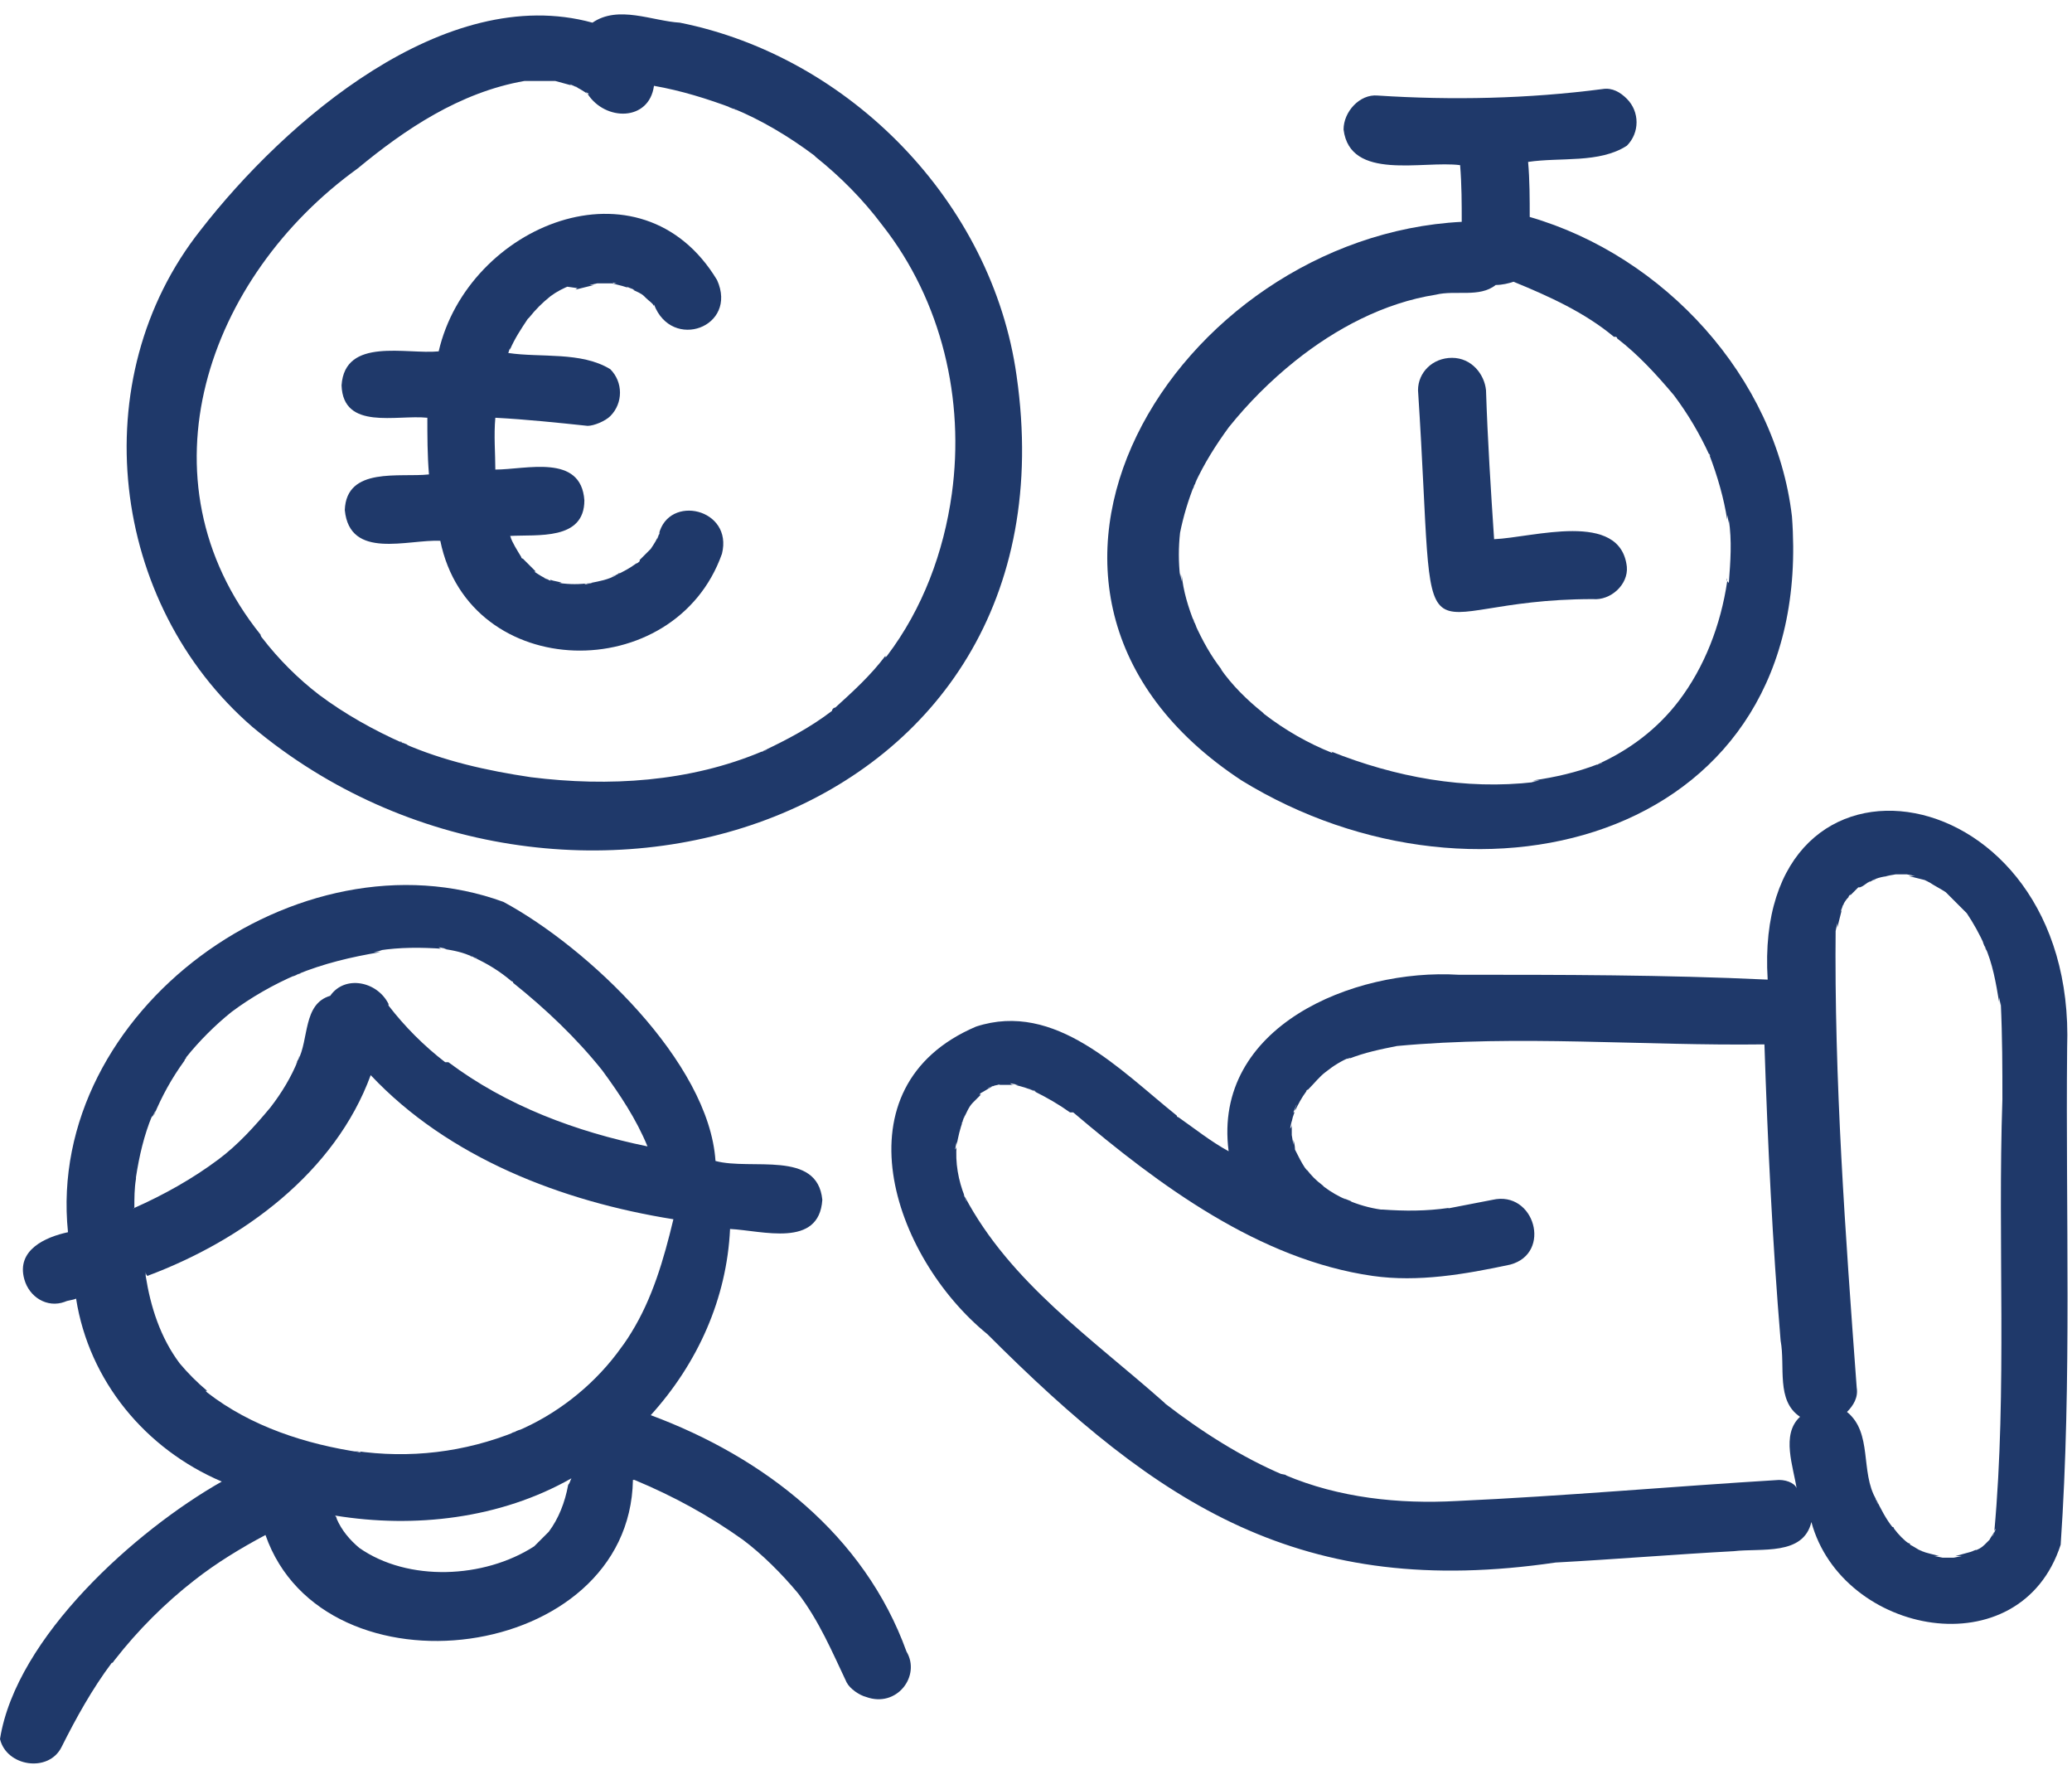
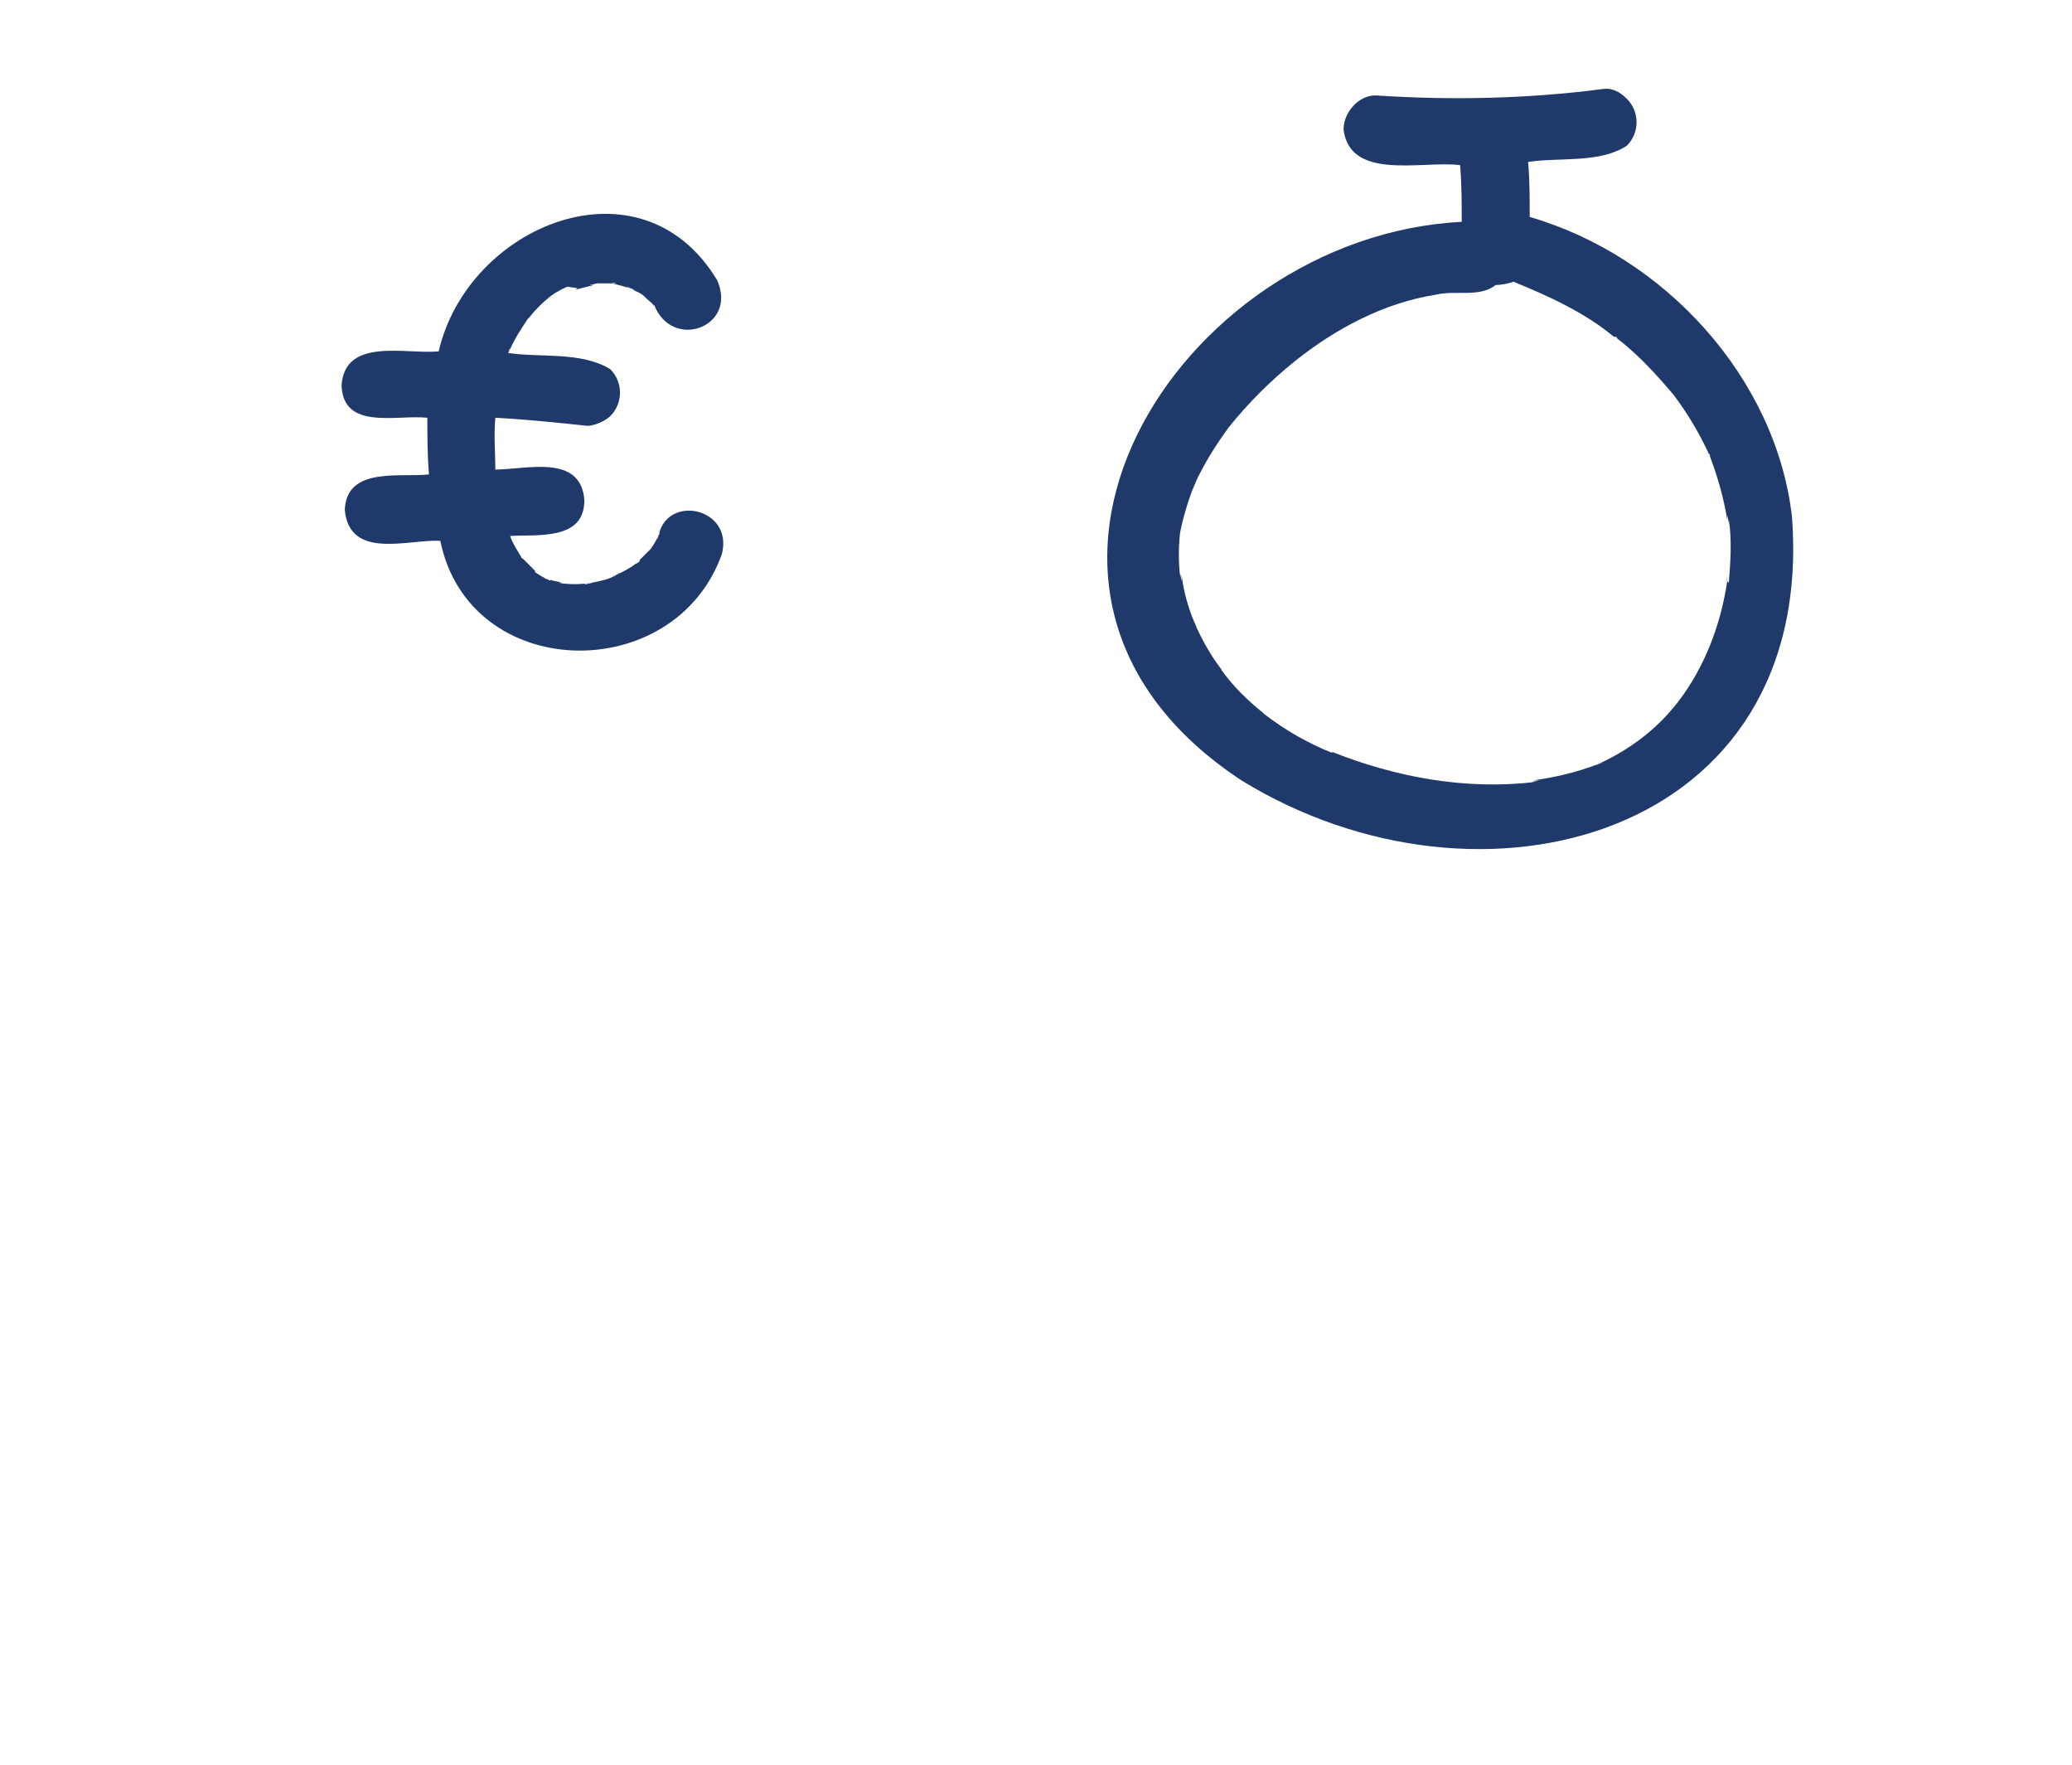
<svg xmlns="http://www.w3.org/2000/svg" version="1.1" id="Ebene_2" x="0px" y="0px" viewBox="0 0 128 109" style="enable-background:new 0 0 128 109;" xml:space="preserve">
  <style type="text/css">
	.st0{fill:#1F396A;}
</style>
  <path class="st0" d="M44.6,34.2c-2.9,8.2-15.6,8-17.4-0.8c-2-0.1-5.6,1.2-5.9-1.9c0.1-2.7,3.4-2,5.2-2.2c-0.1-1.2-0.1-2.4-0.1-3.5  c-1.9-0.2-5.2,0.8-5.3-2c0.2-3,4-1.9,6-2.1c1.8-7.8,12.5-12.2,17.2-4.4c1.3,2.9-2.8,4.4-3.9,1.5c0,0,0,0,0.1,0.1  c0,0-0.1-0.1-0.1-0.1c0,0,0,0,0,0.1c-0.1-0.2-0.3-0.3-0.5-0.5c0,0,0,0,0,0c0,0,0,0,0,0c0,0-0.1-0.1-0.1-0.1h0c0,0,0,0,0,0  c0,0,0,0,0,0c0,0,0,0,0,0c0,0,0,0,0,0c-0.2-0.2-0.5-0.3-0.7-0.4c0,0,0,0,0.1,0l-0.5-0.2c0.1,0.1,0.2,0.1,0.4,0.2  c-0.4-0.2-0.9-0.3-1.3-0.4c0.1,0,0.2,0,0.3,0l-0.5-0.1c0.1,0,0.2,0,0.3,0.1c-0.4,0-0.8,0-1.2,0c0.1,0,0.2,0,0.2,0l-0.5,0.1  c0.1,0,0.2,0,0.3,0c-0.4,0.1-0.8,0.2-1.2,0.3c0.1,0,0.1-0.1,0.2-0.1L35,17.7c0.1,0,0.2-0.1,0.3-0.1c-0.5,0.2-0.9,0.4-1.3,0.7  c-0.5,0.4-0.9,0.8-1.3,1.3v0c0,0-0.1,0.1-0.1,0.1c0,0,0,0,0,0v0c-0.4,0.6-0.8,1.2-1.1,1.9c0,0,0-0.1,0-0.1l-0.1,0.3  c2,0.3,4.5-0.1,6.3,1c0.8,0.8,0.8,2.1,0,2.9c-0.3,0.3-1,0.6-1.4,0.6c-1.9-0.2-3.8-0.4-5.7-0.5c-0.1,1.1,0,2.2,0,3.2  c1.9,0,5.3-1,5.5,1.9c0,2.5-2.9,2.1-4.6,2.2v0c0-0.1-0.1-0.1-0.1-0.2c0.1,0.1,0.2,0.4,0.2,0.5c0-0.1-0.1-0.2-0.1-0.3  c0.2,0.5,0.4,0.8,0.7,1.3c0,0,0,0,0,0c0,0,0,0.1,0.1,0.1c0,0,0,0,0,0c0,0,0,0,0,0c0,0,0,0,0,0v0c0.3,0.3,0.5,0.5,0.8,0.8L33,35.3  c0.3,0.2,0.6,0.4,0.9,0.5c-0.1,0-0.2-0.1-0.3-0.1l0.5,0.2c0,0-0.1,0-0.1-0.1c0.2,0.1,0.5,0.1,0.7,0.2c0,0-0.1,0-0.2,0  c0.7,0.1,1.3,0.1,2,0c-0.1,0-0.3,0-0.4,0.1l0.5-0.1c0,0-0.1,0-0.1,0c0.5-0.1,1.1-0.2,1.6-0.5c-0.1,0-0.2,0.1-0.3,0.1l0.5-0.2  c-0.1,0-0.1,0-0.2,0.1c0.4-0.2,0.8-0.4,1.2-0.7c0,0,0,0,0,0c0.1,0,0.3-0.2,0.2-0.2c0.3-0.3,0.5-0.5,0.8-0.8c0,0-0.1,0.1-0.1,0.1  c0.2-0.3,0.4-0.6,0.5-0.9c0,0.1-0.1,0.2-0.1,0.3l0.2-0.5c0,0.1-0.1,0.1-0.1,0.2C41.3,30.5,45.3,31.4,44.6,34.2z" />
-   <path class="st0" d="M127.7,64.7c0.6-17-19.5-20.2-18.5-4.2c-6.4-0.3-12.7-0.3-19.1-0.3c-6.5-0.4-15.2,3.2-14.2,10.9  c-1.1-0.6-2.1-1.4-3.1-2.1c0,0,0,0,0,0c0,0-0.1,0-0.1-0.1c0,0,0,0,0,0c-3.5-2.8-7.5-7.1-12.4-5.5c-8.7,3.7-5.2,14.2,0.7,19  C71.6,93,80.4,98.8,96.1,96.5c3.7-0.2,7.3-0.5,11-0.7c1.7-0.2,4.3,0.3,4.8-1.8c1.9,7,12.9,9.1,15.4,1.4  C128,85.2,127.6,74.9,127.7,64.7z M109.9,91.4c-6.6,0.4-13.3,1-19.9,1.3c-3.6,0.2-7.3-0.2-10.6-1.6c0,0,0.1,0,0.1,0L79,91  c0.1,0,0.2,0.1,0.3,0.1c-2.6-1.1-5.1-2.7-7.3-4.4c0,0,0,0,0,0c0,0-0.1-0.1-0.1-0.1c-4.4-3.9-9.5-7.4-12.3-12.7  c0,0.1,0.1,0.2,0.1,0.3l-0.2-0.5c0,0.1,0.1,0.1,0.1,0.2c-0.4-1-0.6-2.1-0.5-3.2c0,0.1,0,0.2-0.1,0.3l0.1-0.5c0,0.1,0,0.2,0,0.2  c0.1-0.5,0.2-1,0.4-1.5c0,0.1-0.1,0.2-0.1,0.2l0.2-0.5c0,0.1-0.1,0.2-0.1,0.2c0.2-0.3,0.3-0.7,0.6-1c0,0,0,0,0,0  c0.2-0.2,0.4-0.4,0.5-0.5c0,0-0.1,0-0.1,0c0.1-0.1,0.2-0.2,0.2-0.2c0,0-0.1,0.1-0.1,0.1c0.2-0.1,0.5-0.3,0.7-0.4  c-0.1,0-0.2,0.1-0.3,0.1l0.5-0.2c-0.1,0-0.1,0-0.2,0.1c0.2-0.1,0.4-0.1,0.5-0.1c0,0-0.1,0-0.2,0l0.5-0.1c-0.1,0-0.2,0-0.4,0.1  c0.3,0,0.6,0,1,0c-0.1,0-0.2,0-0.3-0.1l0.5,0.1c-0.1,0-0.1,0-0.2,0c0.4,0.1,0.8,0.2,1.2,0.4c-0.1-0.1-0.2-0.1-0.4-0.2l0.5,0.2  c0,0-0.1,0-0.1,0c0.8,0.4,1.5,0.8,2.2,1.3c0,0,0,0,0,0c0,0,0,0,0.1,0c0,0,0,0,0,0c0,0,0,0,0,0c0,0,0,0,0.1,0c0,0,0,0,0,0  c0,0,0,0,0,0c5.3,4.5,11.5,9.1,18.5,10.1c2.8,0.4,5.7-0.1,8.5-0.7c2.6-0.7,1.5-4.6-1.1-4c-1,0.2-2.1,0.4-3.1,0.6  c0.1,0,0.3,0,0.4-0.1c-1.4,0.2-2.7,0.2-4.1,0.1c0.1,0,0.2,0,0.2,0l-0.4,0c0,0,0.1,0,0.1,0c-0.7-0.1-1.4-0.3-2.1-0.6  c0.1,0.1,0.2,0.1,0.3,0.1l-0.5-0.2c0.1,0,0.1,0.1,0.2,0.1c-0.5-0.2-1-0.5-1.4-0.8c0,0,0,0,0,0c0,0-0.1-0.1-0.1-0.1c0,0,0,0,0,0  c-0.4-0.3-0.7-0.6-1-1c0.2,0.3-0.1-0.1-0.1-0.1c-0.2-0.3-0.4-0.7-0.6-1.1c0,0,0,0,0,0C80,71,80,70.7,79.9,70.4c0,0.1,0,0.2,0,0.3  l-0.1-0.6c0,0.1,0,0.2,0,0.2c0-0.3,0-0.6,0-0.9c0,0.1,0,0.2-0.1,0.3l0.1-0.5c0,0.1,0,0.2,0,0.2c0-0.3,0.1-0.5,0.2-0.8  c0,0,0,0.1-0.1,0.1l0.2-0.5c0,0.1-0.1,0.2-0.1,0.4c0.2-0.4,0.4-0.8,0.7-1.2c0,0,0,0,0,0c0,0,0-0.1,0.1-0.1c0,0,0,0,0,0  c0.4-0.4,0.7-0.8,1.1-1.1c0,0,0,0,0,0c0.5-0.4,1-0.7,1.5-0.9c-0.1,0-0.1,0-0.2,0.1l0.3-0.1c-0.1,0-0.1,0.1-0.2,0.1  c1-0.4,2-0.6,3-0.8c-0.1,0-0.1,0-0.2,0l0.3,0c0,0,0,0-0.1,0c7.5-0.7,15.2,0,22.7-0.1c0.2,6.1,0.5,12.3,1,18.3  c0.3,1.6-0.3,3.7,1.2,4.7c-1.2,1.1-0.4,3.1-0.2,4.5C111,91.7,110.5,91.4,109.9,91.4z M123.7,67.9c-0.3,8.8,0.3,17.9-0.5,26.7  c0-0.1,0.1-0.2,0.1-0.2l-0.2,0.5c0-0.1,0.1-0.2,0.1-0.3c-0.1,0.2-0.2,0.3-0.3,0.5c0,0,0,0,0,0c-0.1,0.1-0.2,0.2-0.3,0.3h0  c0,0,0,0,0,0c0,0,0,0,0,0c0,0,0,0,0,0c-0.2,0.2-0.4,0.3-0.7,0.4c0.1,0,0.2-0.1,0.2-0.1l-0.5,0.2c0.1,0,0.2-0.1,0.3-0.1  c-0.4,0.1-0.7,0.2-1.1,0.3c0.1,0,0.3,0,0.4,0l-0.5,0.1c0,0,0.1,0,0.1,0c-0.3,0-0.7,0-1,0c0.1,0,0.2,0,0.2,0l-0.5-0.1  c0.1,0,0.2,0,0.3,0c-0.4-0.1-0.8-0.2-1.1-0.3c0.1,0,0.2,0.1,0.3,0.1l-0.5-0.2c0.1,0,0.1,0.1,0.2,0.1c-0.2-0.1-0.5-0.3-0.7-0.4  c0,0,0,0,0,0c0,0-0.4-0.3-0.1-0.1c0,0,0.1,0,0.1,0.1c-0.4-0.3-0.7-0.6-1-1c0,0,0,0,0,0c0,0,0-0.1-0.1-0.1c0,0,0,0,0,0  c-0.4-0.5-0.7-1.1-1-1.7c0,0.1,0.1,0.2,0.1,0.3l-0.2-0.5c0,0.1,0.1,0.2,0.1,0.2c-1-1.7-0.2-4.1-1.8-5.4c0.4-0.4,0.7-0.9,0.6-1.5h0  c-0.7-9.5-1.4-19-1.3-28.5c0,0.1,0,0.2,0,0.3l0.1-0.5c0,0.1,0,0.2,0,0.3c0.1-0.4,0.2-0.8,0.3-1.2c0,0.1-0.1,0.2-0.1,0.2l0.2-0.5  c0,0.1-0.1,0.2-0.1,0.2c0.1-0.2,0.2-0.4,0.4-0.6c0,0,0,0,0,0c0-0.1,0.1-0.1,0.1-0.2c0,0,0,0,0,0.1c0.2-0.2,0.3-0.3,0.5-0.5  c0,0,0,0,0.1,0c0,0,0,0,0,0h0c0,0,0,0,0,0c0.3-0.1,0.4-0.3,0.7-0.4c-0.1,0-0.1,0.1-0.2,0.1l0.5-0.2c-0.1,0-0.2,0.1-0.3,0.1  c0.4-0.2,0.8-0.3,1.3-0.3c-0.1,0-0.3,0-0.4,0l0.6-0.1c0,0-0.1,0-0.1,0c0.3,0,0.6,0,0.9,0c0,0-0.1,0-0.1,0l0.5,0.1  c-0.1,0-0.2,0-0.4,0c0.4,0.1,0.8,0.2,1.2,0.3c-0.1,0-0.2-0.1-0.3-0.1l0.4,0.2c0,0,0,0,0,0c0.3,0.2,0.7,0.4,1,0.6  c0,0,0.1,0.1,0.1,0.1h0c0.4,0.4,0.8,0.8,1.2,1.2c0,0,0,0,0,0c0,0,0,0,0,0c0,0,0,0,0,0c0,0,0,0,0,0c0,0,0,0,0,0  c0.4,0.6,0.8,1.3,1.1,2c0-0.1,0-0.2-0.1-0.2l0.2,0.5c0-0.1-0.1-0.2-0.1-0.3c0.5,1.1,0.7,2.3,0.9,3.5c0-0.1,0-0.2,0-0.3l0.1,0.5  c0-0.1,0-0.2,0-0.2C123.7,64.1,123.7,66,123.7,67.9z" />
-   <path class="st0" d="M56,102c-2.6-7.2-8.8-12-15.8-14.6c2.9-3.2,4.7-7.2,4.9-11.5c2,0.1,5.5,1.2,5.7-1.8c-0.3-3.1-4.4-1.8-6.6-2.4  c-0.4-6.1-7.9-13.2-13.1-16C18.5,51.1,2.8,62.4,4.2,76.1C2.8,76.4,1,77.2,1.5,79c0.3,1.1,1.4,1.8,2.5,1.4h0c0.2-0.1,0.5-0.1,0.7-0.2  c0.8,5.1,4.3,9.3,9,11.3c-5.3,3-12.7,9.6-13.7,15.9c0.4,1.7,3,2.1,3.8,0.5c0.9-1.8,1.9-3.6,3.1-5.2c0.1,0,0.1-0.1,0.2-0.2  c1.4-1.8,3.1-3.5,4.9-4.9c0,0,0,0,0,0c0,0,0,0,0,0c0,0,0,0,0,0h0c1.4-1.1,2.9-2,4.4-2.8c3.6,10.3,22.5,7.9,22.7-3.4c0,0,0.1,0,0.1,0  c2.4,1,4.6,2.2,6.7,3.7c0,0,0,0,0,0c0,0,0,0,0,0c1.2,0.9,2.4,2.1,3.4,3.3c0,0,0,0,0,0c1.3,1.7,2.1,3.6,3,5.5  c0.2,0.4,0.8,0.8,1.2,0.9C55.4,105.5,56.9,103.5,56,102z M8.3,74.6l-0.2,0.1C8.1,74.7,8.2,74.7,8.3,74.6C8.2,74.7,8.2,74.6,8.3,74.6  c0-0.6,0-1.2,0.1-1.8c0,0.1,0,0.2,0,0.2l0-0.4c0,0,0,0.1,0,0.1c0.2-1.3,0.5-2.6,1-3.8c0,0,0,0.1,0,0.1l0.2-0.4  c0,0.1-0.1,0.2-0.1,0.3c0.5-1.2,1.1-2.3,1.9-3.4c0,0,0,0,0,0c0,0,0,0,0,0c0-0.1,0.1-0.1,0.1-0.2c0.8-1,1.8-2,2.8-2.8c0,0,0,0,0,0  c0,0,0,0,0,0c0,0,0,0,0,0c1.2-0.9,2.6-1.7,4-2.3c-0.1,0-0.2,0.1-0.2,0.1l0.5-0.2c-0.1,0-0.2,0.1-0.3,0.1c1.7-0.7,3.4-1.1,5.2-1.4  c-0.1,0-0.2,0-0.4,0l0.5-0.1l-0.2,0c1.3-0.2,2.6-0.2,4-0.1c-0.1,0-0.2,0-0.3-0.1l0.5,0.1c-0.1,0-0.2,0-0.2,0  c0.6,0.1,1.2,0.2,1.8,0.5c-0.1,0-0.2-0.1-0.2-0.1l0.5,0.2c-0.1,0-0.2-0.1-0.3-0.1c0.9,0.4,1.7,0.9,2.4,1.5c0,0,0,0,0,0  c0,0,0.1,0,0.1,0.1c2,1.6,3.9,3.4,5.5,5.4c0,0,0,0,0,0c1.1,1.5,2.1,3,2.8,4.7c-4.4-0.9-8.7-2.5-12.3-5.2c0,0,0,0,0,0c0,0,0,0,0,0  c0,0,0,0-0.1,0c0,0,0,0-0.1,0c0,0,0,0,0,0c-1.3-1-2.5-2.2-3.5-3.5c0,0,0,0,0-0.1c0,0,0,0,0,0h0v0c0,0,0,0,0,0c0,0,0,0,0,0h0  c0,0,0,0,0,0c-0.7-1.4-2.7-1.8-3.6-0.5c-1.7,0.5-1.3,2.7-2,4c0-0.1,0.1-0.2,0.1-0.3l-0.2,0.5c0-0.1,0.1-0.1,0.1-0.2  c-0.4,1-1,2-1.7,2.9c-1,1.2-2,2.3-3.2,3.2c0,0,0,0,0,0C11.9,72.8,10.1,73.8,8.3,74.6z M35.1,91.7c-0.2,1.1-0.6,2.1-1.2,2.9  c0,0,0,0,0,0c0,0,0,0,0,0c0,0,0,0,0,0c-0.3,0.3-0.6,0.6-0.9,0.9l0,0c0,0,0,0,0,0c-3.1,2-7.8,2.2-10.8,0.1c-0.6-0.5-1.1-1.1-1.4-1.8  c0,0,0,0,0,0c0-0.1-0.1-0.2-0.1-0.2c4.9,0.8,10.2,0.2,14.6-2.3C35.2,91.5,35.2,91.6,35.1,91.7z M39,82.3c-0.3,0.5-0.6,0.9-0.9,1.3h0  l0,0v0c0,0,0,0,0,0c0,0,0,0,0,0c-1.6,2.1-3.8,3.8-6.2,4.8c0.1,0,0.1,0,0.2-0.1l-0.5,0.2c0.1,0,0.2-0.1,0.3-0.1  c-3.2,1.3-6.6,1.7-10,1.2c0.1,0,0.3,0,0.4,0.1c-3.4-0.5-6.8-1.6-9.5-3.7c0,0,0,0,0,0c0,0-0.1-0.1-0.1-0.1c0,0,0,0,0.1,0  c-0.6-0.5-1.2-1.1-1.7-1.7c0,0,0,0,0,0c0,0,0,0,0,0c-1.2-1.6-1.8-3.5-2.1-5.4c0,0,0,0,0,0c0-0.1,0-0.2,0-0.3c0,0.1,0,0.2,0.1,0.3  c5.9-2.2,11.6-6.4,13.8-12.4c4.8,5.1,11.8,7.8,18.7,8.9C41,77.8,40.3,80.2,39,82.3z" />
-   <path class="st0" d="M100.5,35c0.1,1.1-1,2.1-2.1,2c-11.7,0-9.6,5.6-10.8-12.9c0-1.1,0.9-2,2.1-2s2,1,2.1,2c0.1,3.1,0.3,6.2,0.5,9.2  C94.7,33.2,100.1,31.5,100.5,35z" />
  <path class="st0" d="M110.7,31.9c-1-8.6-7.9-16.1-16.2-18.5c0-1.1,0-2.3-0.1-3.4c2-0.3,4.4,0.1,6.1-1c0.8-0.8,0.8-2.1,0-2.9  c-0.4-0.4-0.9-0.7-1.5-0.6c-4.6,0.6-9.3,0.7-13.9,0.4c-1.1-0.1-2.1,1-2.1,2.1c0.4,3.2,4.9,1.9,7.2,2.2c0.1,1.2,0.1,2.4,0.1,3.5  c-17.6,0.9-31.4,22.8-13.6,34.5C91.5,57.3,112.2,51.7,110.7,31.9z M106.7,35.7l0,0.4c0,0,0-0.1,0-0.2c-0.4,2.7-1.4,5.3-3,7.4v0  c-1.3,1.7-3,3-5,3.9c0.1,0,0.2-0.1,0.3-0.1l-0.5,0.2c0.1,0,0.2-0.1,0.2-0.1c-1.3,0.5-2.6,0.8-4,1c0.1,0,0.2,0,0.4,0l-0.5,0.1  c0.1,0,0.1,0,0.2,0c-4.3,0.5-8.6-0.3-12.6-1.9c0,0,0.1,0,0.1,0.1c-1.5-0.6-2.9-1.4-4.2-2.4c0,0,0,0,0.1,0.1c0,0-0.1-0.1-0.1-0.1  c0,0,0,0,0,0c0,0,0,0,0,0c0,0-0.1-0.1-0.1-0.1c-1-0.8-1.9-1.7-2.6-2.7c0,0,0.1,0.1,0.1,0.1c-0.7-0.9-1.2-1.8-1.7-2.9  c0,0.1,0,0.1,0.1,0.2l-0.2-0.5c0,0.1,0.1,0.2,0.1,0.3c-0.4-1-0.7-2-0.8-3c0,0.1,0,0.2,0,0.4l-0.1-0.5c0,0.1,0,0.1,0,0.2  c-0.1-0.9-0.1-1.8,0-2.7c0,0.1,0,0.1,0,0.2l0-0.4c0,0.1,0,0.1,0,0.2c0.2-1,0.5-2,0.9-3c0,0.1-0.1,0.2-0.1,0.3l0.2-0.5  c0,0.1-0.1,0.1-0.1,0.2c0.6-1.3,1.3-2.4,2.1-3.5c0,0,0,0,0,0c0,0,0-0.1,0,0v0c1.2-1.5,2.6-2.9,4.1-4.1c0,0,0,0,0,0v0h0  c2.5-2,5.5-3.6,8.7-4.1c1.2-0.3,2.7,0.2,3.7-0.6c0.4,0,0.8-0.1,1.1-0.2c2.2,0.9,4.4,1.9,6.2,3.4c0,0,0,0,0.1,0c0,0,0,0,0,0  c0,0,0,0,0,0c0,0,0.1,0,0.1,0.1c1.3,1,2.4,2.2,3.5,3.5c0,0,0,0,0,0c0.9,1.2,1.6,2.4,2.2,3.7c0,0,0-0.1,0-0.1l0.1,0.3  c0,0,0-0.1-0.1-0.2c0.5,1.3,0.9,2.7,1.1,4c0-0.1,0-0.2,0-0.3l0.1,0.5c0-0.1,0-0.2,0-0.2c0.2,1.3,0.1,2.6,0,3.9  C106.6,35.8,106.7,35.8,106.7,35.7z" />
-   <path class="st0" d="M62.8,23.2C61.3,12.5,52.5,3.5,42,1.4c-1.7-0.1-3.8-1.1-5.4,0c-9.1-2.5-19,6.1-24.2,12.8  c-7.3,9.2-5.6,23.1,3.2,30.7C34.6,60.8,66.8,51,62.8,23.2z M58.8,30.5c-0.5,3.6-1.8,7.1-4,10c0,0,0,0,0,0c0,0-0.1,0.1-0.1,0.1  c0,0,0,0,0-0.1c-0.9,1.2-2,2.2-3.1,3.2c-0.1,0-0.2,0.1-0.2,0.2c-1.3,1-2.8,1.8-4.3,2.5c0.1,0,0.2-0.1,0.3-0.1l-0.5,0.2  c0.1,0,0.2-0.1,0.2-0.1c-4.5,1.9-9.5,2.2-14.3,1.6c0.1,0,0.1,0,0.2,0L32.4,48c0.1,0,0.2,0,0.4,0c-2.7-0.4-5.4-1-7.9-2.1  c0.1,0.1,0.2,0.1,0.3,0.1l-0.5-0.2c0.1,0,0.1,0,0.2,0.1c-1.8-0.8-3.6-1.8-5.2-3c0,0,0,0,0,0c0,0,0,0,0,0c0,0,0,0,0,0c0,0,0,0,0,0  c0,0,0,0,0,0c0,0,0,0,0,0c-1.3-1-2.5-2.2-3.5-3.5c0,0,0,0,0,0c0,0-0.1-0.1-0.1-0.2c0,0,0,0,0,0c-7.7-9.6-3.3-22.1,6-28.8  c0,0,0,0,0,0C25,8,28.4,5.7,32.4,5c-0.1,0-0.2,0-0.3,0L32.7,5c-0.1,0-0.2,0-0.2,0C33,5,33.7,5,34.3,5C34.2,5,34.1,5,34,5L34.6,5  c-0.1,0-0.2,0-0.3,0c0.4,0.1,0.7,0.2,1.1,0.3c-0.1,0-0.2-0.1-0.2-0.1l0.5,0.2c-0.1,0-0.2-0.1-0.3-0.1c0.3,0.1,0.6,0.3,0.9,0.5  c-0.2-0.2-0.1-0.1,0.1,0c0,0,0,0-0.1,0c1.1,1.7,3.8,1.7,4.1-0.5c1.7,0.3,3.3,0.8,4.9,1.4c-0.1-0.1-0.2-0.1-0.3-0.1l0.5,0.2  c0,0-0.1,0-0.2-0.1c1.7,0.7,3.4,1.7,5,2.9c0,0,0,0,0,0c0,0,0,0,0,0c0,0,0.1,0.1,0.1,0.1c1.5,1.2,2.9,2.6,4.1,4.2c0,0,0,0,0,0  C58.2,18.6,59.6,24.7,58.8,30.5z" />
</svg>